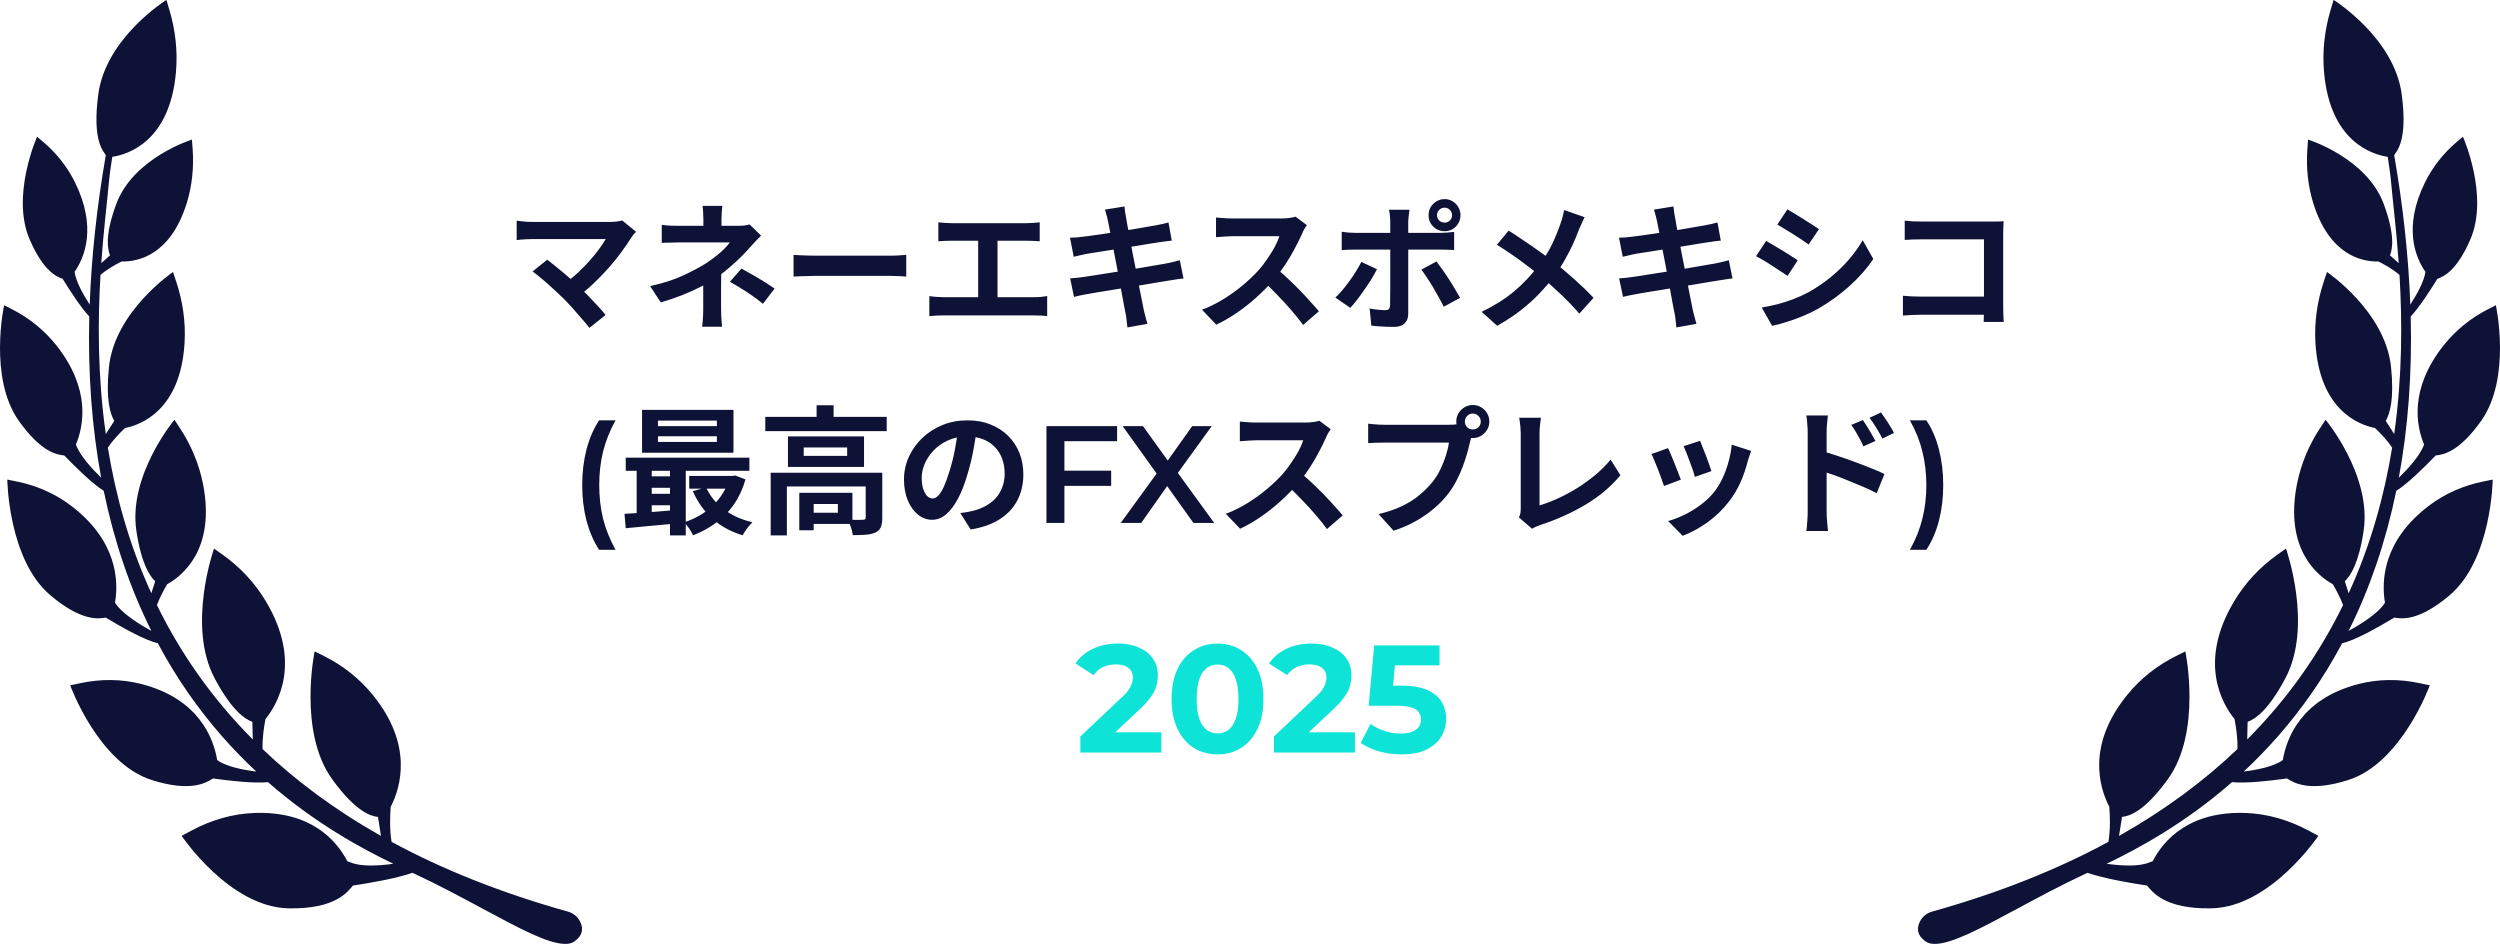
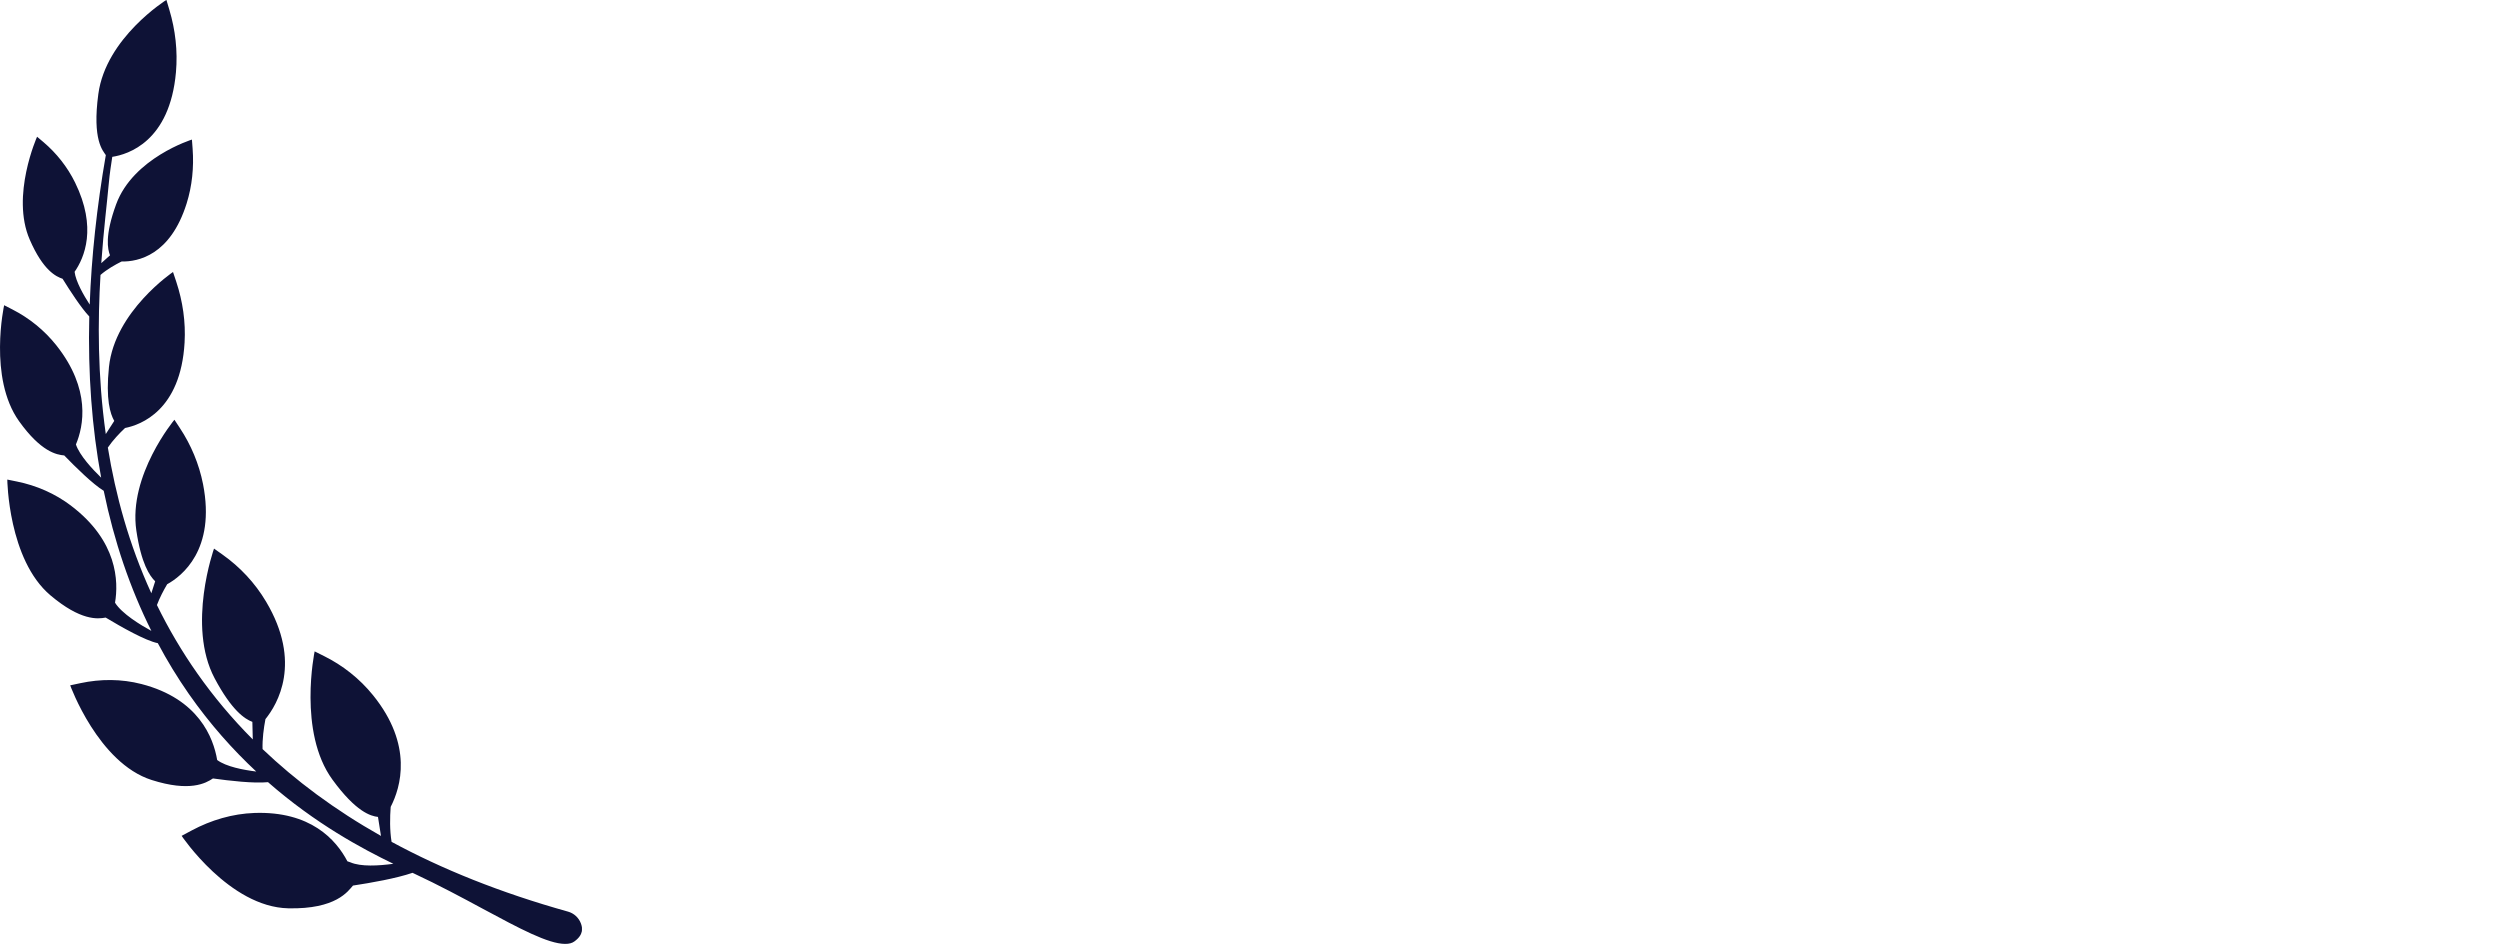
<svg xmlns="http://www.w3.org/2000/svg" width="196" height="74" viewBox="0 0 196 74" fill="none">
-   <path d="M49.864 18.169C49.784 18.256 49.712 18.335 49.647 18.408C49.589 18.48 49.539 18.552 49.495 18.625C49.279 18.971 49.022 19.347 48.725 19.752C48.429 20.157 48.1 20.565 47.739 20.977C47.377 21.389 46.994 21.787 46.59 22.17C46.192 22.553 45.78 22.9 45.353 23.211L44.28 22.203C44.642 21.957 44.981 21.686 45.299 21.389C45.624 21.086 45.925 20.779 46.199 20.468C46.481 20.157 46.73 19.853 46.947 19.557C47.164 19.261 47.345 18.99 47.489 18.744C47.345 18.744 47.153 18.744 46.915 18.744C46.676 18.744 46.398 18.744 46.08 18.744C45.769 18.744 45.44 18.744 45.093 18.744C44.746 18.744 44.399 18.744 44.052 18.744C43.713 18.744 43.387 18.744 43.077 18.744C42.773 18.744 42.505 18.744 42.274 18.744C42.05 18.744 41.877 18.744 41.754 18.744C41.609 18.744 41.454 18.747 41.288 18.755C41.129 18.762 40.977 18.773 40.832 18.787C40.688 18.802 40.579 18.812 40.507 18.82V17.302C40.601 17.309 40.72 17.323 40.865 17.345C41.016 17.367 41.172 17.381 41.331 17.389C41.49 17.396 41.631 17.399 41.754 17.399C41.848 17.399 42.007 17.399 42.231 17.399C42.462 17.399 42.733 17.399 43.044 17.399C43.355 17.399 43.687 17.399 44.041 17.399C44.403 17.399 44.764 17.399 45.126 17.399C45.494 17.399 45.849 17.399 46.188 17.399C46.528 17.399 46.832 17.399 47.099 17.399C47.374 17.399 47.598 17.399 47.771 17.399C48.198 17.399 48.534 17.36 48.78 17.28L49.864 18.169ZM44.139 23.363C43.98 23.204 43.796 23.03 43.586 22.842C43.384 22.647 43.17 22.452 42.946 22.257C42.73 22.062 42.516 21.881 42.307 21.715C42.104 21.541 41.92 21.397 41.754 21.281L42.903 20.359C43.048 20.468 43.218 20.602 43.413 20.761C43.615 20.92 43.828 21.093 44.052 21.281C44.276 21.469 44.504 21.664 44.735 21.866C44.967 22.069 45.187 22.268 45.397 22.463C45.635 22.694 45.881 22.944 46.134 23.211C46.394 23.478 46.64 23.739 46.871 23.992C47.11 24.245 47.312 24.48 47.479 24.696L46.21 25.705C46.058 25.502 45.863 25.267 45.624 25C45.393 24.725 45.147 24.443 44.887 24.154C44.627 23.865 44.378 23.601 44.139 23.363ZM56.63 16.142C56.615 16.272 56.601 16.431 56.586 16.619C56.572 16.799 56.565 16.973 56.565 17.139C56.565 17.248 56.565 17.378 56.565 17.529C56.565 17.674 56.565 17.819 56.565 17.963C56.565 18.108 56.565 18.238 56.565 18.354H55.144C55.144 18.238 55.144 18.111 55.144 17.974C55.144 17.837 55.144 17.696 55.144 17.551C55.144 17.407 55.144 17.269 55.144 17.139C55.144 16.966 55.137 16.789 55.123 16.608C55.115 16.427 55.101 16.272 55.079 16.142H56.63ZM59.666 18.473C59.528 18.61 59.38 18.762 59.221 18.928C59.069 19.094 58.935 19.243 58.82 19.373C58.625 19.597 58.393 19.843 58.126 20.11C57.866 20.37 57.58 20.634 57.269 20.901C56.966 21.169 56.648 21.422 56.315 21.66C55.925 21.935 55.488 22.199 55.003 22.452C54.519 22.698 54.006 22.929 53.464 23.146C52.922 23.355 52.369 23.544 51.805 23.71L50.97 22.43C52.018 22.199 52.9 21.913 53.615 21.574C54.331 21.234 54.924 20.916 55.394 20.62C55.668 20.432 55.925 20.244 56.163 20.056C56.402 19.868 56.612 19.683 56.792 19.503C56.973 19.315 57.114 19.149 57.215 19.004C57.121 19.004 56.969 19.004 56.76 19.004C56.55 19.004 56.312 19.004 56.044 19.004C55.777 19.004 55.498 19.004 55.209 19.004C54.92 19.004 54.645 19.004 54.385 19.004C54.125 19.004 53.897 19.004 53.702 19.004C53.507 19.004 53.37 19.004 53.29 19.004C53.167 19.004 53.016 19.008 52.835 19.015C52.654 19.015 52.477 19.018 52.303 19.026C52.137 19.026 51.996 19.033 51.881 19.047V17.627C52.09 17.656 52.325 17.678 52.585 17.692C52.853 17.699 53.081 17.703 53.269 17.703C53.348 17.703 53.5 17.703 53.724 17.703C53.955 17.703 54.223 17.703 54.526 17.703C54.837 17.703 55.162 17.703 55.502 17.703C55.842 17.703 56.171 17.703 56.489 17.703C56.814 17.703 57.096 17.703 57.334 17.703C57.58 17.703 57.757 17.703 57.866 17.703C58.032 17.703 58.191 17.696 58.343 17.681C58.502 17.66 58.643 17.631 58.766 17.595L59.666 18.473ZM56.543 20.837C56.543 21.032 56.543 21.277 56.543 21.574C56.543 21.863 56.539 22.17 56.532 22.495C56.532 22.821 56.532 23.139 56.532 23.45C56.532 23.753 56.532 24.013 56.532 24.23C56.532 24.375 56.536 24.534 56.543 24.707C56.55 24.881 56.561 25.047 56.575 25.206C56.59 25.365 56.601 25.502 56.608 25.618H55.047C55.061 25.517 55.076 25.383 55.09 25.217C55.105 25.058 55.115 24.892 55.123 24.718C55.13 24.537 55.133 24.375 55.133 24.23C55.133 24.028 55.133 23.797 55.133 23.536C55.133 23.276 55.133 23.016 55.133 22.756C55.133 22.488 55.133 22.239 55.133 22.008C55.133 21.776 55.133 21.577 55.133 21.411L56.543 20.837ZM59.817 23.818C59.507 23.565 59.214 23.345 58.939 23.157C58.664 22.962 58.39 22.781 58.115 22.615C57.84 22.441 57.544 22.268 57.226 22.094L58.126 21.053C58.459 21.234 58.755 21.4 59.015 21.552C59.275 21.697 59.539 21.852 59.807 22.018C60.074 22.185 60.381 22.387 60.728 22.625L59.817 23.818ZM62.214 19.98C62.344 19.987 62.51 19.998 62.712 20.012C62.915 20.02 63.124 20.027 63.341 20.034C63.565 20.041 63.771 20.045 63.959 20.045C64.14 20.045 64.364 20.045 64.632 20.045C64.899 20.045 65.188 20.045 65.499 20.045C65.817 20.045 66.142 20.045 66.475 20.045C66.814 20.045 67.151 20.045 67.483 20.045C67.816 20.045 68.13 20.045 68.426 20.045C68.723 20.045 68.987 20.045 69.218 20.045C69.456 20.045 69.644 20.045 69.782 20.045C70.035 20.045 70.273 20.038 70.497 20.023C70.721 20.002 70.906 19.987 71.05 19.98V21.682C70.927 21.675 70.743 21.664 70.497 21.65C70.251 21.635 70.013 21.628 69.782 21.628C69.644 21.628 69.456 21.628 69.218 21.628C68.979 21.628 68.712 21.628 68.415 21.628C68.119 21.628 67.805 21.628 67.472 21.628C67.147 21.628 66.814 21.628 66.475 21.628C66.135 21.628 65.806 21.628 65.488 21.628C65.177 21.628 64.888 21.628 64.621 21.628C64.36 21.628 64.14 21.628 63.959 21.628C63.648 21.628 63.33 21.635 63.005 21.65C62.68 21.657 62.416 21.668 62.214 21.682V19.98ZM73.566 17.432C73.71 17.446 73.88 17.461 74.075 17.475C74.27 17.49 74.444 17.497 74.596 17.497H80.494C80.66 17.497 80.834 17.49 81.015 17.475C81.195 17.461 81.362 17.446 81.513 17.432V18.917C81.354 18.903 81.184 18.892 81.004 18.885C80.823 18.878 80.653 18.874 80.494 18.874H74.596C74.451 18.874 74.278 18.878 74.075 18.885C73.873 18.892 73.703 18.903 73.566 18.917V17.432ZM76.688 24.1V18.267H78.206V24.1H76.688ZM72.861 23.211C73.034 23.24 73.215 23.262 73.403 23.276C73.591 23.291 73.768 23.298 73.934 23.298H81.08C81.275 23.298 81.459 23.291 81.633 23.276C81.806 23.254 81.962 23.233 82.099 23.211V24.783C81.94 24.762 81.763 24.747 81.567 24.74C81.372 24.733 81.21 24.729 81.08 24.729H73.934C73.775 24.729 73.602 24.733 73.414 24.74C73.226 24.747 73.042 24.762 72.861 24.783V23.211ZM86.848 17.258C86.819 17.099 86.783 16.955 86.739 16.825C86.703 16.695 86.667 16.564 86.631 16.434L88.16 16.185C88.174 16.293 88.189 16.431 88.203 16.597C88.225 16.756 88.25 16.901 88.279 17.031C88.293 17.132 88.326 17.32 88.377 17.595C88.427 17.869 88.489 18.202 88.561 18.592C88.633 18.982 88.713 19.405 88.799 19.861C88.894 20.309 88.984 20.764 89.071 21.227C89.157 21.682 89.24 22.116 89.32 22.528C89.407 22.94 89.479 23.305 89.537 23.623C89.602 23.941 89.649 24.176 89.678 24.328C89.714 24.487 89.757 24.66 89.808 24.848C89.858 25.036 89.909 25.217 89.96 25.39L88.388 25.672C88.359 25.47 88.337 25.275 88.322 25.087C88.308 24.906 88.283 24.736 88.246 24.577C88.218 24.433 88.174 24.212 88.116 23.916C88.066 23.612 88.001 23.258 87.921 22.853C87.849 22.448 87.769 22.018 87.683 21.563C87.596 21.108 87.509 20.652 87.422 20.197C87.336 19.741 87.253 19.315 87.173 18.917C87.101 18.52 87.036 18.176 86.978 17.887C86.92 17.591 86.877 17.381 86.848 17.258ZM83.888 18.635C84.061 18.628 84.231 18.621 84.397 18.614C84.564 18.599 84.73 18.581 84.896 18.559C85.055 18.538 85.279 18.509 85.568 18.473C85.858 18.429 86.19 18.382 86.566 18.332C86.942 18.274 87.329 18.213 87.726 18.148C88.131 18.082 88.521 18.021 88.897 17.963C89.273 17.898 89.606 17.84 89.895 17.79C90.191 17.739 90.422 17.699 90.588 17.67C90.762 17.634 90.943 17.598 91.131 17.562C91.319 17.519 91.478 17.479 91.608 17.443L91.868 18.863C91.752 18.87 91.597 18.888 91.402 18.917C91.207 18.946 91.029 18.971 90.87 18.993C90.675 19.022 90.419 19.062 90.101 19.113C89.79 19.163 89.443 19.221 89.06 19.286C88.677 19.344 88.286 19.405 87.889 19.47C87.491 19.528 87.112 19.59 86.75 19.655C86.389 19.712 86.071 19.763 85.796 19.806C85.521 19.85 85.315 19.882 85.178 19.904C85.005 19.94 84.842 19.976 84.69 20.012C84.538 20.041 84.368 20.081 84.181 20.132L83.888 18.635ZM83.899 21.823C84.043 21.816 84.224 21.802 84.441 21.78C84.665 21.751 84.86 21.726 85.026 21.704C85.222 21.675 85.482 21.635 85.807 21.585C86.132 21.534 86.497 21.476 86.902 21.411C87.314 21.346 87.737 21.281 88.171 21.216C88.604 21.144 89.027 21.071 89.439 20.999C89.851 20.927 90.227 20.862 90.567 20.804C90.907 20.746 91.181 20.699 91.391 20.663C91.6 20.62 91.799 20.576 91.987 20.533C92.182 20.489 92.352 20.446 92.497 20.403L92.79 21.834C92.645 21.841 92.468 21.863 92.258 21.899C92.056 21.928 91.85 21.96 91.64 21.997C91.409 22.033 91.12 22.08 90.773 22.138C90.426 22.195 90.043 22.261 89.624 22.333C89.212 22.398 88.789 22.466 88.355 22.539C87.921 22.604 87.506 22.672 87.108 22.745C86.71 22.81 86.353 22.868 86.035 22.918C85.717 22.969 85.467 23.012 85.287 23.048C85.055 23.092 84.846 23.131 84.658 23.168C84.477 23.204 84.325 23.24 84.202 23.276L83.899 21.823ZM102.458 17.649C102.415 17.714 102.35 17.815 102.263 17.952C102.183 18.09 102.122 18.216 102.079 18.332C101.927 18.672 101.739 19.051 101.515 19.47C101.298 19.89 101.049 20.312 100.767 20.739C100.492 21.158 100.199 21.552 99.888 21.921C99.484 22.376 99.035 22.828 98.544 23.276C98.06 23.717 97.546 24.125 97.004 24.501C96.469 24.87 95.92 25.188 95.356 25.455L94.24 24.284C94.825 24.06 95.392 23.778 95.942 23.439C96.491 23.099 97.001 22.73 97.471 22.333C97.94 21.935 98.345 21.549 98.685 21.173C98.924 20.898 99.147 20.605 99.357 20.294C99.574 19.983 99.766 19.676 99.932 19.373C100.098 19.062 100.221 18.776 100.3 18.516C100.228 18.516 100.098 18.516 99.91 18.516C99.722 18.516 99.502 18.516 99.249 18.516C99.003 18.516 98.743 18.516 98.468 18.516C98.193 18.516 97.93 18.516 97.677 18.516C97.431 18.516 97.214 18.516 97.026 18.516C96.838 18.516 96.704 18.516 96.625 18.516C96.473 18.516 96.314 18.523 96.148 18.538C95.981 18.545 95.823 18.556 95.671 18.57C95.526 18.578 95.414 18.585 95.335 18.592V17.052C95.443 17.06 95.577 17.07 95.736 17.085C95.895 17.099 96.054 17.11 96.213 17.117C96.379 17.125 96.516 17.128 96.625 17.128C96.719 17.128 96.867 17.128 97.069 17.128C97.272 17.128 97.503 17.128 97.763 17.128C98.023 17.128 98.291 17.128 98.566 17.128C98.848 17.128 99.115 17.128 99.368 17.128C99.628 17.128 99.852 17.128 100.04 17.128C100.228 17.128 100.366 17.128 100.452 17.128C100.691 17.128 100.908 17.114 101.103 17.085C101.305 17.056 101.461 17.023 101.569 16.987L102.458 17.649ZM100.029 21.021C100.311 21.245 100.611 21.505 100.929 21.802C101.247 22.098 101.562 22.405 101.873 22.723C102.183 23.041 102.469 23.348 102.729 23.645C102.997 23.934 103.221 24.187 103.401 24.404L102.165 25.477C101.898 25.108 101.591 24.725 101.244 24.328C100.904 23.93 100.543 23.536 100.16 23.146C99.784 22.748 99.4 22.372 99.01 22.018L100.029 21.021ZM112.661 16.868C112.661 17.034 112.719 17.175 112.834 17.291C112.95 17.399 113.091 17.454 113.257 17.454C113.416 17.454 113.554 17.399 113.669 17.291C113.785 17.175 113.843 17.034 113.843 16.868C113.843 16.709 113.785 16.572 113.669 16.456C113.554 16.34 113.416 16.283 113.257 16.283C113.091 16.283 112.95 16.34 112.834 16.456C112.719 16.572 112.661 16.709 112.661 16.868ZM112 16.868C112 16.637 112.054 16.427 112.162 16.239C112.278 16.051 112.43 15.899 112.618 15.784C112.813 15.668 113.026 15.61 113.257 15.61C113.489 15.61 113.698 15.668 113.886 15.784C114.074 15.899 114.222 16.051 114.331 16.239C114.446 16.427 114.504 16.637 114.504 16.868C114.504 17.099 114.446 17.313 114.331 17.508C114.222 17.696 114.074 17.848 113.886 17.963C113.698 18.072 113.489 18.126 113.257 18.126C113.026 18.126 112.813 18.072 112.618 17.963C112.43 17.848 112.278 17.696 112.162 17.508C112.054 17.313 112 17.099 112 16.868ZM110.503 16.445C110.496 16.496 110.485 16.579 110.471 16.695C110.456 16.81 110.442 16.933 110.427 17.063C110.413 17.186 110.406 17.295 110.406 17.389C110.406 17.605 110.406 17.844 110.406 18.104C110.406 18.364 110.406 18.625 110.406 18.885C110.406 19.138 110.406 19.369 110.406 19.579C110.406 19.723 110.406 19.926 110.406 20.186C110.406 20.446 110.406 20.739 110.406 21.064C110.406 21.389 110.406 21.729 110.406 22.083C110.406 22.43 110.406 22.77 110.406 23.103C110.406 23.428 110.406 23.724 110.406 23.992C110.406 24.252 110.406 24.458 110.406 24.61C110.406 24.921 110.312 25.166 110.124 25.347C109.943 25.535 109.661 25.629 109.278 25.629C109.083 25.629 108.884 25.625 108.682 25.618C108.479 25.611 108.281 25.6 108.085 25.585C107.89 25.571 107.699 25.553 107.511 25.531L107.381 24.187C107.612 24.23 107.836 24.263 108.053 24.284C108.277 24.306 108.454 24.317 108.584 24.317C108.729 24.317 108.83 24.288 108.888 24.23C108.946 24.165 108.978 24.064 108.985 23.927C108.985 23.861 108.985 23.721 108.985 23.504C108.993 23.287 108.996 23.03 108.996 22.734C108.996 22.438 108.996 22.123 108.996 21.791C108.996 21.458 108.996 21.14 108.996 20.837C108.996 20.533 108.996 20.269 108.996 20.045C108.996 19.821 108.996 19.666 108.996 19.579C108.996 19.449 108.996 19.253 108.996 18.993C108.996 18.726 108.996 18.444 108.996 18.148C108.996 17.851 108.996 17.598 108.996 17.389C108.996 17.244 108.985 17.074 108.964 16.879C108.942 16.677 108.92 16.532 108.899 16.445H110.503ZM105.19 18.169C105.357 18.191 105.53 18.213 105.711 18.234C105.892 18.249 106.069 18.256 106.242 18.256C106.329 18.256 106.502 18.256 106.763 18.256C107.03 18.256 107.348 18.256 107.717 18.256C108.085 18.256 108.479 18.256 108.899 18.256C109.325 18.256 109.752 18.256 110.178 18.256C110.612 18.256 111.013 18.256 111.382 18.256C111.757 18.256 112.083 18.256 112.357 18.256C112.632 18.256 112.824 18.256 112.932 18.256C113.084 18.256 113.261 18.249 113.463 18.234C113.673 18.22 113.854 18.202 114.005 18.18V19.6C113.839 19.586 113.658 19.579 113.463 19.579C113.268 19.572 113.095 19.568 112.943 19.568C112.834 19.568 112.643 19.568 112.368 19.568C112.101 19.568 111.779 19.568 111.403 19.568C111.035 19.568 110.637 19.568 110.211 19.568C109.784 19.568 109.358 19.568 108.931 19.568C108.505 19.568 108.107 19.568 107.738 19.568C107.37 19.568 107.052 19.568 106.784 19.568C106.524 19.568 106.343 19.568 106.242 19.568C106.083 19.568 105.906 19.572 105.711 19.579C105.523 19.586 105.349 19.597 105.19 19.611V18.169ZM107.955 21.108C107.832 21.353 107.684 21.617 107.511 21.899C107.337 22.181 107.149 22.463 106.947 22.745C106.752 23.027 106.56 23.291 106.372 23.536C106.184 23.775 106.014 23.974 105.863 24.133L104.692 23.33C104.872 23.164 105.057 22.969 105.245 22.745C105.44 22.513 105.628 22.271 105.808 22.018C105.996 21.765 106.166 21.512 106.318 21.259C106.477 21.006 106.614 20.764 106.73 20.533L107.955 21.108ZM112.618 20.5C112.755 20.674 112.907 20.88 113.073 21.118C113.246 21.357 113.42 21.613 113.593 21.888C113.767 22.156 113.93 22.419 114.081 22.68C114.233 22.933 114.363 23.157 114.472 23.352L113.192 24.046C113.077 23.814 112.943 23.565 112.791 23.298C112.646 23.03 112.495 22.763 112.336 22.495C112.177 22.228 112.018 21.979 111.859 21.747C111.707 21.509 111.566 21.306 111.436 21.14L112.618 20.5ZM124.241 17.031C124.168 17.154 124.089 17.316 124.002 17.519C123.916 17.714 123.843 17.877 123.785 18.007C123.655 18.368 123.493 18.762 123.297 19.188C123.102 19.608 122.882 20.03 122.636 20.457C122.39 20.884 122.119 21.292 121.823 21.682C121.49 22.123 121.111 22.568 120.684 23.016C120.265 23.457 119.785 23.89 119.242 24.317C118.7 24.743 118.079 25.152 117.377 25.542L116.163 24.447C117.153 23.97 118.006 23.431 118.722 22.831C119.438 22.224 120.077 21.545 120.641 20.793C121.082 20.236 121.433 19.68 121.693 19.123C121.96 18.559 122.184 18.007 122.365 17.464C122.423 17.32 122.473 17.154 122.517 16.966C122.567 16.77 122.604 16.604 122.625 16.467L124.241 17.031ZM118.277 18.082C118.552 18.249 118.841 18.437 119.145 18.646C119.456 18.849 119.766 19.058 120.077 19.275C120.395 19.492 120.695 19.705 120.977 19.915C121.266 20.125 121.527 20.316 121.758 20.489C122.336 20.945 122.9 21.418 123.449 21.91C123.999 22.401 124.494 22.882 124.935 23.352L123.818 24.588C123.341 24.039 122.857 23.533 122.365 23.07C121.873 22.6 121.342 22.127 120.771 21.65C120.576 21.483 120.352 21.303 120.099 21.108C119.846 20.912 119.571 20.706 119.275 20.489C118.986 20.273 118.679 20.056 118.353 19.839C118.028 19.615 117.696 19.398 117.356 19.188L118.277 18.082ZM129.89 17.258C129.861 17.099 129.825 16.955 129.781 16.825C129.745 16.695 129.709 16.564 129.673 16.434L131.202 16.185C131.216 16.293 131.231 16.431 131.245 16.597C131.267 16.756 131.292 16.901 131.321 17.031C131.335 17.132 131.368 17.32 131.419 17.595C131.469 17.869 131.531 18.202 131.603 18.592C131.675 18.982 131.755 19.405 131.841 19.861C131.935 20.309 132.026 20.764 132.112 21.227C132.199 21.682 132.282 22.116 132.362 22.528C132.449 22.94 132.521 23.305 132.579 23.623C132.644 23.941 132.691 24.176 132.72 24.328C132.756 24.487 132.799 24.66 132.85 24.848C132.9 25.036 132.951 25.217 133.002 25.39L131.429 25.672C131.4 25.47 131.379 25.275 131.364 25.087C131.35 24.906 131.325 24.736 131.288 24.577C131.26 24.433 131.216 24.212 131.158 23.916C131.108 23.612 131.043 23.258 130.963 22.853C130.891 22.448 130.811 22.018 130.725 21.563C130.638 21.108 130.551 20.652 130.464 20.197C130.378 19.741 130.295 19.315 130.215 18.917C130.143 18.52 130.078 18.176 130.02 17.887C129.962 17.591 129.919 17.381 129.89 17.258ZM126.93 18.635C127.103 18.628 127.273 18.621 127.439 18.614C127.606 18.599 127.772 18.581 127.938 18.559C128.097 18.538 128.321 18.509 128.61 18.473C128.899 18.429 129.232 18.382 129.608 18.332C129.984 18.274 130.37 18.213 130.768 18.148C131.173 18.082 131.563 18.021 131.939 17.963C132.315 17.898 132.647 17.84 132.936 17.79C133.233 17.739 133.464 17.699 133.63 17.67C133.804 17.634 133.985 17.598 134.173 17.562C134.36 17.519 134.52 17.479 134.65 17.443L134.91 18.863C134.794 18.87 134.639 18.888 134.444 18.917C134.248 18.946 134.071 18.971 133.912 18.993C133.717 19.022 133.461 19.062 133.142 19.113C132.832 19.163 132.485 19.221 132.102 19.286C131.719 19.344 131.328 19.405 130.931 19.47C130.533 19.528 130.154 19.59 129.792 19.655C129.431 19.712 129.113 19.763 128.838 19.806C128.563 19.85 128.357 19.882 128.22 19.904C128.047 19.94 127.884 19.976 127.732 20.012C127.58 20.041 127.41 20.081 127.222 20.132L126.93 18.635ZM126.941 21.823C127.085 21.816 127.266 21.802 127.483 21.78C127.707 21.751 127.902 21.726 128.068 21.704C128.263 21.675 128.524 21.635 128.849 21.585C129.174 21.534 129.539 21.476 129.944 21.411C130.356 21.346 130.779 21.281 131.213 21.216C131.646 21.144 132.069 21.071 132.481 20.999C132.893 20.927 133.269 20.862 133.609 20.804C133.948 20.746 134.223 20.699 134.433 20.663C134.642 20.62 134.841 20.576 135.029 20.533C135.224 20.489 135.394 20.446 135.539 20.403L135.831 21.834C135.687 21.841 135.51 21.863 135.3 21.899C135.098 21.928 134.892 21.96 134.682 21.997C134.451 22.033 134.162 22.08 133.815 22.138C133.468 22.195 133.085 22.261 132.665 22.333C132.253 22.398 131.831 22.466 131.397 22.539C130.963 22.604 130.548 22.672 130.15 22.745C129.752 22.81 129.395 22.868 129.077 22.918C128.758 22.969 128.509 23.012 128.328 23.048C128.097 23.092 127.887 23.131 127.7 23.168C127.519 23.204 127.367 23.24 127.244 23.276L126.941 21.823ZM140.136 16.413C140.309 16.514 140.508 16.633 140.732 16.77C140.956 16.908 141.184 17.049 141.415 17.193C141.654 17.338 141.874 17.479 142.077 17.616C142.286 17.746 142.463 17.862 142.608 17.963L141.795 19.167C141.65 19.058 141.473 18.935 141.264 18.798C141.054 18.661 140.837 18.52 140.613 18.375C140.389 18.231 140.165 18.093 139.941 17.963C139.724 17.826 139.525 17.707 139.344 17.605L140.136 16.413ZM138.119 24.111C138.531 24.039 138.943 23.952 139.355 23.851C139.775 23.742 140.19 23.608 140.602 23.45C141.021 23.291 141.426 23.106 141.817 22.896C142.431 22.55 143.002 22.159 143.53 21.726C144.065 21.292 144.542 20.829 144.961 20.338C145.387 19.846 145.745 19.344 146.034 18.831L146.869 20.305C146.363 21.057 145.738 21.765 144.993 22.43C144.256 23.095 143.443 23.684 142.554 24.198C142.185 24.407 141.78 24.602 141.339 24.783C140.906 24.964 140.476 25.119 140.049 25.249C139.63 25.387 139.258 25.484 138.932 25.542L138.119 24.111ZM138.466 18.885C138.647 18.986 138.849 19.105 139.073 19.243C139.305 19.373 139.536 19.51 139.767 19.655C139.999 19.799 140.215 19.936 140.418 20.067C140.627 20.197 140.801 20.312 140.938 20.414L140.147 21.628C139.988 21.52 139.807 21.4 139.605 21.27C139.402 21.133 139.185 20.992 138.954 20.847C138.73 20.695 138.506 20.555 138.282 20.424C138.065 20.294 137.863 20.182 137.675 20.088L138.466 18.885ZM149.33 17.302C149.533 17.323 149.76 17.342 150.013 17.356C150.266 17.363 150.483 17.367 150.664 17.367H156.129C156.288 17.367 156.461 17.367 156.649 17.367C156.844 17.36 156.989 17.352 157.083 17.345C157.076 17.468 157.068 17.627 157.061 17.822C157.054 18.01 157.05 18.184 157.05 18.343V23.959C157.05 24.147 157.054 24.367 157.061 24.62C157.076 24.873 157.086 25.079 157.094 25.238H155.521C155.529 25.079 155.532 24.906 155.532 24.718C155.54 24.523 155.543 24.328 155.543 24.133V18.765H150.675C150.444 18.765 150.198 18.769 149.938 18.776C149.685 18.784 149.482 18.794 149.33 18.809V17.302ZM149.189 23.189C149.377 23.204 149.587 23.218 149.818 23.233C150.057 23.247 150.299 23.254 150.545 23.254H156.4V24.675H150.588C150.379 24.675 150.136 24.682 149.862 24.696C149.594 24.711 149.37 24.725 149.189 24.74V23.189ZM46.969 43.103C46.542 42.446 46.213 41.687 45.982 40.827C45.758 39.959 45.646 39.027 45.646 38.029C45.646 37.032 45.758 36.099 45.982 35.232C46.213 34.357 46.542 33.598 46.969 32.955H48.259C47.818 33.75 47.493 34.563 47.283 35.394C47.081 36.218 46.98 37.097 46.98 38.029C46.98 38.962 47.081 39.843 47.283 40.675C47.493 41.499 47.818 42.308 48.259 43.103H46.969ZM51.584 34.202V34.646H56.203V34.202H51.584ZM51.584 32.977V33.41H56.203V32.977H51.584ZM50.337 32.131H57.504V35.492H50.337V32.131ZM49.058 35.882H58.751V36.912H49.058V35.882ZM54.035 37.313H57.58V38.311H54.035V37.313ZM50.728 37.346H53.189V38.246H50.728V37.346ZM50.728 38.712H53.189V39.612H50.728V38.712ZM55.357 38.214C55.661 38.879 56.124 39.45 56.745 39.927C57.374 40.404 58.122 40.743 58.99 40.946C58.91 41.025 58.82 41.123 58.719 41.239C58.617 41.361 58.523 41.488 58.437 41.618C58.35 41.748 58.278 41.864 58.22 41.965C57.287 41.683 56.496 41.249 55.845 40.664C55.202 40.078 54.692 39.359 54.316 38.506L55.357 38.214ZM57.19 37.313H57.428L57.645 37.281L58.448 37.585C58.231 38.336 57.923 38.998 57.526 39.569C57.128 40.133 56.658 40.61 56.116 41C55.581 41.398 54.989 41.719 54.338 41.965C54.266 41.806 54.161 41.625 54.024 41.423C53.886 41.228 53.756 41.069 53.633 40.946C54.053 40.816 54.45 40.642 54.826 40.425C55.209 40.209 55.556 39.952 55.867 39.656C56.178 39.359 56.445 39.03 56.669 38.669C56.901 38.307 57.074 37.921 57.19 37.509V37.313ZM48.96 40.284C49.329 40.263 49.741 40.237 50.196 40.209C50.652 40.172 51.133 40.136 51.638 40.1C52.144 40.057 52.654 40.013 53.167 39.97V41.032C52.437 41.098 51.711 41.163 50.988 41.228C50.272 41.3 49.629 41.361 49.058 41.412L48.96 40.284ZM52.528 36.218H53.764V41.976H52.528V36.218ZM49.914 36.24H51.096V40.675H49.914V36.24ZM59.998 32.684H69.518V33.801H59.998V32.684ZM64.021 31.773H65.354V33.237H64.021V31.773ZM60.421 37.064H68.358V38.138H61.69V41.976H60.421V37.064ZM67.87 37.064H69.171V40.599C69.171 40.895 69.135 41.134 69.062 41.314C68.99 41.502 68.849 41.647 68.639 41.748C68.43 41.842 68.18 41.9 67.891 41.922C67.602 41.943 67.259 41.954 66.861 41.954C66.84 41.773 66.789 41.564 66.71 41.325C66.63 41.094 66.547 40.899 66.46 40.74C66.713 40.747 66.955 40.754 67.187 40.761C67.425 40.761 67.581 40.758 67.653 40.751C67.74 40.743 67.797 40.729 67.826 40.707C67.855 40.686 67.87 40.642 67.87 40.577V37.064ZM62.665 38.636H63.793V41.575H62.665V38.636ZM63.24 38.636H66.829V41.076H63.24V40.198H65.69V39.515H63.24V38.636ZM63.012 35.08V35.741H66.417V35.08H63.012ZM61.776 34.213H67.74V36.609H61.776V34.213ZM76.587 33.573C76.515 34.122 76.421 34.708 76.305 35.329C76.19 35.951 76.034 36.58 75.839 37.216C75.629 37.946 75.384 38.575 75.102 39.103C74.82 39.63 74.509 40.039 74.169 40.328C73.837 40.61 73.472 40.751 73.074 40.751C72.677 40.751 72.308 40.617 71.968 40.349C71.636 40.075 71.368 39.699 71.166 39.222C70.971 38.745 70.873 38.203 70.873 37.595C70.873 36.967 71 36.374 71.253 35.817C71.506 35.261 71.856 34.769 72.304 34.343C72.76 33.909 73.287 33.569 73.887 33.324C74.495 33.078 75.149 32.955 75.85 32.955C76.522 32.955 77.126 33.063 77.66 33.28C78.203 33.497 78.665 33.797 79.048 34.18C79.431 34.563 79.724 35.011 79.927 35.525C80.129 36.038 80.23 36.591 80.23 37.183C80.23 37.942 80.075 38.622 79.764 39.222C79.453 39.822 78.99 40.317 78.376 40.707C77.769 41.098 77.01 41.365 76.099 41.51L75.286 40.219C75.496 40.198 75.68 40.172 75.839 40.143C75.998 40.114 76.15 40.082 76.294 40.046C76.641 39.959 76.963 39.836 77.259 39.677C77.563 39.511 77.827 39.309 78.051 39.07C78.275 38.824 78.448 38.539 78.571 38.214C78.701 37.888 78.766 37.53 78.766 37.14C78.766 36.714 78.701 36.323 78.571 35.969C78.441 35.615 78.25 35.308 77.997 35.047C77.744 34.78 77.436 34.578 77.075 34.44C76.714 34.296 76.298 34.223 75.828 34.223C75.25 34.223 74.74 34.328 74.299 34.538C73.858 34.74 73.486 35.004 73.183 35.329C72.879 35.655 72.648 36.005 72.489 36.381C72.337 36.757 72.261 37.115 72.261 37.455C72.261 37.816 72.304 38.12 72.391 38.365C72.478 38.604 72.583 38.785 72.706 38.907C72.836 39.023 72.973 39.081 73.118 39.081C73.269 39.081 73.418 39.005 73.562 38.853C73.714 38.694 73.862 38.456 74.007 38.138C74.151 37.819 74.296 37.418 74.44 36.934C74.606 36.414 74.748 35.857 74.863 35.264C74.979 34.672 75.062 34.093 75.112 33.529L76.587 33.573ZM83.331 36.901H87.115V38.094H83.331V36.901ZM83.45 41H82.041V33.41H87.581V34.592H83.45V41ZM87.864 41L91.063 36.598V37.66L88.016 33.41H89.61L91.876 36.555L91.225 36.565L93.47 33.41H94.999L91.973 37.585V36.565L95.194 41H93.567L91.182 37.66H91.822L89.469 41H87.864ZM104.327 33.649C104.284 33.714 104.219 33.815 104.132 33.952C104.052 34.09 103.991 34.216 103.947 34.332C103.796 34.672 103.608 35.051 103.384 35.47C103.167 35.89 102.917 36.312 102.636 36.739C102.361 37.158 102.068 37.552 101.757 37.921C101.353 38.376 100.904 38.828 100.413 39.276C99.928 39.717 99.415 40.125 98.873 40.501C98.338 40.87 97.789 41.188 97.225 41.455L96.108 40.284C96.694 40.06 97.261 39.778 97.811 39.439C98.36 39.099 98.87 38.73 99.339 38.333C99.809 37.935 100.214 37.548 100.554 37.173C100.792 36.898 101.016 36.605 101.226 36.294C101.443 35.983 101.634 35.676 101.801 35.373C101.967 35.062 102.09 34.776 102.169 34.516C102.097 34.516 101.967 34.516 101.779 34.516C101.591 34.516 101.371 34.516 101.118 34.516C100.872 34.516 100.612 34.516 100.337 34.516C100.062 34.516 99.798 34.516 99.545 34.516C99.3 34.516 99.083 34.516 98.895 34.516C98.707 34.516 98.573 34.516 98.494 34.516C98.342 34.516 98.183 34.523 98.017 34.538C97.85 34.545 97.691 34.556 97.54 34.57C97.395 34.578 97.283 34.585 97.203 34.592V33.052C97.312 33.06 97.446 33.071 97.605 33.085C97.764 33.099 97.923 33.11 98.082 33.117C98.248 33.125 98.385 33.128 98.494 33.128C98.588 33.128 98.736 33.128 98.938 33.128C99.141 33.128 99.372 33.128 99.632 33.128C99.892 33.128 100.16 33.128 100.435 33.128C100.716 33.128 100.984 33.128 101.237 33.128C101.497 33.128 101.721 33.128 101.909 33.128C102.097 33.128 102.234 33.128 102.321 33.128C102.56 33.128 102.776 33.114 102.972 33.085C103.174 33.056 103.329 33.023 103.438 32.987L104.327 33.649ZM101.898 37.021C102.18 37.245 102.48 37.505 102.798 37.801C103.116 38.098 103.431 38.405 103.741 38.723C104.052 39.041 104.338 39.348 104.598 39.645C104.865 39.934 105.09 40.187 105.27 40.404L104.034 41.477C103.767 41.108 103.46 40.725 103.113 40.328C102.773 39.93 102.411 39.536 102.028 39.146C101.652 38.748 101.269 38.373 100.879 38.018L101.898 37.021ZM114.844 33.052C114.844 33.226 114.906 33.374 115.029 33.497C115.151 33.613 115.296 33.67 115.462 33.67C115.636 33.67 115.784 33.613 115.907 33.497C116.03 33.374 116.091 33.226 116.091 33.052C116.091 32.879 116.03 32.731 115.907 32.608C115.784 32.485 115.636 32.424 115.462 32.424C115.296 32.424 115.151 32.485 115.029 32.608C114.906 32.731 114.844 32.879 114.844 33.052ZM114.172 33.052C114.172 32.814 114.23 32.597 114.345 32.402C114.468 32.2 114.627 32.041 114.823 31.925C115.018 31.809 115.231 31.751 115.462 31.751C115.701 31.751 115.918 31.809 116.113 31.925C116.315 32.041 116.474 32.2 116.59 32.402C116.706 32.597 116.763 32.814 116.763 33.052C116.763 33.284 116.706 33.497 116.59 33.692C116.474 33.887 116.315 34.046 116.113 34.169C115.918 34.285 115.701 34.343 115.462 34.343C115.231 34.343 115.018 34.285 114.823 34.169C114.627 34.046 114.468 33.887 114.345 33.692C114.23 33.497 114.172 33.284 114.172 33.052ZM115.484 33.909C115.433 34.01 115.39 34.133 115.354 34.278C115.318 34.415 115.282 34.541 115.245 34.657C115.188 34.925 115.112 35.224 115.018 35.557C114.924 35.882 114.812 36.222 114.682 36.576C114.551 36.93 114.396 37.281 114.215 37.628C114.042 37.975 113.843 38.3 113.619 38.604C113.294 39.038 112.914 39.442 112.481 39.818C112.047 40.194 111.563 40.534 111.028 40.837C110.493 41.141 109.904 41.398 109.26 41.607L108.078 40.306C108.801 40.133 109.423 39.919 109.943 39.666C110.464 39.413 110.916 39.124 111.299 38.799C111.689 38.474 112.032 38.127 112.329 37.758C112.567 37.455 112.77 37.126 112.936 36.771C113.109 36.417 113.25 36.063 113.359 35.709C113.474 35.347 113.554 35.011 113.597 34.7C113.489 34.7 113.308 34.7 113.055 34.7C112.809 34.7 112.517 34.7 112.177 34.7C111.844 34.7 111.494 34.7 111.125 34.7C110.764 34.7 110.413 34.7 110.074 34.7C109.734 34.7 109.427 34.7 109.152 34.7C108.884 34.7 108.686 34.7 108.556 34.7C108.303 34.7 108.057 34.704 107.818 34.711C107.587 34.719 107.403 34.729 107.265 34.744V33.215C107.374 33.23 107.504 33.244 107.656 33.258C107.815 33.273 107.974 33.284 108.133 33.291C108.299 33.298 108.44 33.302 108.556 33.302C108.671 33.302 108.834 33.302 109.043 33.302C109.26 33.302 109.51 33.302 109.792 33.302C110.074 33.302 110.366 33.302 110.67 33.302C110.981 33.302 111.288 33.302 111.591 33.302C111.902 33.302 112.191 33.302 112.459 33.302C112.726 33.302 112.958 33.302 113.153 33.302C113.348 33.302 113.489 33.302 113.576 33.302C113.684 33.302 113.814 33.298 113.966 33.291C114.125 33.284 114.277 33.258 114.421 33.215L115.484 33.909ZM119.084 40.566C119.149 40.429 119.188 40.31 119.203 40.209C119.217 40.107 119.225 39.992 119.225 39.861C119.225 39.724 119.225 39.515 119.225 39.233C119.225 38.951 119.225 38.626 119.225 38.257C119.225 37.881 119.225 37.487 119.225 37.075C119.225 36.663 119.225 36.258 119.225 35.861C119.225 35.463 119.225 35.102 119.225 34.776C119.225 34.451 119.225 34.187 119.225 33.985C119.225 33.847 119.217 33.703 119.203 33.551C119.196 33.399 119.181 33.255 119.16 33.117C119.145 32.973 119.127 32.85 119.105 32.749H120.808C120.779 32.959 120.753 33.164 120.732 33.367C120.71 33.569 120.699 33.775 120.699 33.985C120.699 34.158 120.699 34.375 120.699 34.635C120.699 34.888 120.699 35.17 120.699 35.481C120.699 35.792 120.699 36.114 120.699 36.446C120.699 36.779 120.699 37.108 120.699 37.433C120.699 37.758 120.699 38.065 120.699 38.354C120.699 38.644 120.699 38.897 120.699 39.113C120.699 39.33 120.699 39.5 120.699 39.623C121.14 39.493 121.61 39.316 122.109 39.092C122.615 38.86 123.121 38.589 123.627 38.279C124.14 37.961 124.621 37.614 125.069 37.238C125.524 36.862 125.925 36.461 126.272 36.034L127.042 37.259C126.305 38.148 125.39 38.918 124.299 39.569C123.215 40.212 122.033 40.743 120.753 41.163C120.681 41.192 120.587 41.228 120.472 41.271C120.356 41.314 120.237 41.376 120.114 41.455L119.084 40.566ZM133.287 34.559C133.338 34.675 133.403 34.841 133.483 35.058C133.569 35.268 133.66 35.496 133.754 35.741C133.848 35.98 133.931 36.208 134.003 36.424C134.075 36.641 134.133 36.811 134.176 36.934L132.875 37.389C132.846 37.252 132.796 37.079 132.724 36.869C132.651 36.659 132.572 36.439 132.485 36.208C132.398 35.969 132.312 35.741 132.225 35.525C132.138 35.308 132.062 35.127 131.997 34.982L133.287 34.559ZM137.288 35.351C137.23 35.525 137.18 35.673 137.136 35.796C137.1 35.919 137.064 36.034 137.028 36.142C136.891 36.692 136.703 37.241 136.464 37.791C136.226 38.333 135.922 38.842 135.553 39.319C135.047 39.97 134.473 40.523 133.83 40.978C133.193 41.426 132.557 41.77 131.921 42.008L130.783 40.848C131.18 40.74 131.6 40.581 132.041 40.371C132.481 40.154 132.908 39.894 133.32 39.59C133.732 39.287 134.086 38.951 134.382 38.582C134.628 38.271 134.845 37.917 135.033 37.52C135.228 37.115 135.387 36.685 135.51 36.229C135.64 35.767 135.727 35.311 135.77 34.863L137.288 35.351ZM130.772 35.134C130.844 35.272 130.924 35.449 131.01 35.666C131.104 35.882 131.198 36.11 131.292 36.349C131.386 36.587 131.477 36.818 131.563 37.042C131.657 37.267 131.73 37.455 131.78 37.606L130.457 38.105C130.414 37.961 130.349 37.773 130.262 37.541C130.183 37.31 130.092 37.068 129.991 36.815C129.89 36.555 129.792 36.316 129.699 36.099C129.612 35.882 129.536 35.716 129.471 35.6L130.772 35.134ZM146.049 32.933C146.15 33.078 146.262 33.248 146.385 33.443C146.508 33.638 146.624 33.833 146.732 34.028C146.848 34.223 146.949 34.404 147.036 34.57L146.092 34.993C145.991 34.762 145.89 34.556 145.789 34.375C145.695 34.194 145.597 34.021 145.496 33.855C145.395 33.681 145.276 33.501 145.138 33.313L146.049 32.933ZM147.469 32.337C147.578 32.481 147.694 32.648 147.816 32.836C147.947 33.023 148.069 33.215 148.185 33.41C148.308 33.598 148.409 33.775 148.489 33.941L147.578 34.386C147.462 34.155 147.35 33.952 147.242 33.779C147.141 33.598 147.036 33.428 146.927 33.269C146.826 33.103 146.707 32.933 146.57 32.76L147.469 32.337ZM141.723 40.122C141.723 39.977 141.723 39.749 141.723 39.439C141.723 39.121 141.723 38.756 141.723 38.344C141.723 37.924 141.723 37.491 141.723 37.042C141.723 36.587 141.723 36.15 141.723 35.73C141.723 35.304 141.723 34.928 141.723 34.603C141.723 34.278 141.723 34.039 141.723 33.887C141.723 33.692 141.712 33.472 141.69 33.226C141.676 32.98 141.651 32.763 141.614 32.575H143.306C143.284 32.763 143.263 32.973 143.241 33.204C143.219 33.435 143.208 33.663 143.208 33.887C143.208 34.083 143.208 34.353 143.208 34.7C143.208 35.047 143.208 35.434 143.208 35.861C143.208 36.28 143.208 36.71 143.208 37.151C143.208 37.592 143.208 38.015 143.208 38.419C143.208 38.817 143.208 39.168 143.208 39.471C143.208 39.768 143.208 39.984 143.208 40.122C143.208 40.216 143.212 40.357 143.219 40.545C143.234 40.725 143.248 40.913 143.263 41.108C143.284 41.304 143.302 41.477 143.317 41.629H141.614C141.651 41.419 141.676 41.17 141.69 40.881C141.712 40.584 141.723 40.331 141.723 40.122ZM142.894 35.384C143.255 35.477 143.656 35.6 144.097 35.752C144.546 35.897 144.997 36.056 145.453 36.229C145.908 36.395 146.338 36.562 146.743 36.728C147.148 36.887 147.48 37.032 147.74 37.162L147.133 38.669C146.822 38.503 146.483 38.34 146.114 38.181C145.745 38.022 145.37 37.867 144.986 37.715C144.611 37.556 144.242 37.411 143.881 37.281C143.519 37.151 143.19 37.039 142.894 36.945V35.384ZM151.026 43.103H149.736C150.184 42.308 150.509 41.499 150.711 40.675C150.921 39.843 151.026 38.962 151.026 38.029C151.026 37.097 150.921 36.218 150.711 35.394C150.509 34.563 150.184 33.75 149.736 32.955H151.026C151.459 33.598 151.788 34.357 152.012 35.232C152.237 36.099 152.349 37.032 152.349 38.029C152.349 39.027 152.237 39.959 152.012 40.827C151.788 41.687 151.459 42.446 151.026 43.103Z" fill="#0E1236" />
-   <path d="M84.701 59V57.74L87.942 54.68C88.198 54.448 88.385 54.24 88.505 54.056C88.626 53.872 88.706 53.704 88.746 53.552C88.793 53.4 88.817 53.26 88.817 53.132C88.817 52.796 88.701 52.54 88.469 52.364C88.246 52.18 87.913 52.088 87.474 52.088C87.121 52.088 86.793 52.156 86.49 52.292C86.194 52.428 85.942 52.64 85.734 52.928L84.317 52.016C84.638 51.536 85.085 51.156 85.662 50.876C86.237 50.596 86.901 50.456 87.653 50.456C88.278 50.456 88.822 50.56 89.285 50.768C89.757 50.968 90.121 51.252 90.377 51.62C90.641 51.988 90.773 52.428 90.773 52.94C90.773 53.212 90.737 53.484 90.665 53.756C90.602 54.02 90.466 54.3 90.257 54.596C90.058 54.892 89.761 55.224 89.37 55.592L86.681 58.124L86.309 57.416H91.049V59H84.701ZM95.452 59.144C94.764 59.144 94.148 58.976 93.604 58.64C93.06 58.296 92.632 57.8 92.32 57.152C92.008 56.504 91.852 55.72 91.852 54.8C91.852 53.88 92.008 53.096 92.32 52.448C92.632 51.8 93.06 51.308 93.604 50.972C94.148 50.628 94.764 50.456 95.452 50.456C96.148 50.456 96.764 50.628 97.3 50.972C97.844 51.308 98.272 51.8 98.584 52.448C98.896 53.096 99.052 53.88 99.052 54.8C99.052 55.72 98.896 56.504 98.584 57.152C98.272 57.8 97.844 58.296 97.3 58.64C96.764 58.976 96.148 59.144 95.452 59.144ZM95.452 57.5C95.78 57.5 96.064 57.408 96.304 57.224C96.552 57.04 96.744 56.748 96.88 56.348C97.024 55.948 97.096 55.432 97.096 54.8C97.096 54.168 97.024 53.652 96.88 53.252C96.744 52.852 96.552 52.56 96.304 52.376C96.064 52.192 95.78 52.1 95.452 52.1C95.132 52.1 94.848 52.192 94.6 52.376C94.36 52.56 94.168 52.852 94.024 53.252C93.888 53.652 93.82 54.168 93.82 54.8C93.82 55.432 93.888 55.948 94.024 56.348C94.168 56.748 94.36 57.04 94.6 57.224C94.848 57.408 95.132 57.5 95.452 57.5ZM99.877 59V57.74L103.117 54.68C103.373 54.448 103.561 54.24 103.681 54.056C103.801 53.872 103.881 53.704 103.921 53.552C103.969 53.4 103.993 53.26 103.993 53.132C103.993 52.796 103.877 52.54 103.645 52.364C103.421 52.18 103.089 52.088 102.649 52.088C102.297 52.088 101.969 52.156 101.665 52.292C101.369 52.428 101.117 52.64 100.909 52.928L99.493 52.016C99.813 51.536 100.261 51.156 100.837 50.876C101.413 50.596 102.077 50.456 102.829 50.456C103.453 50.456 103.997 50.56 104.461 50.768C104.933 50.968 105.297 51.252 105.553 51.62C105.817 51.988 105.949 52.428 105.949 52.94C105.949 53.212 105.913 53.484 105.841 53.756C105.777 54.02 105.641 54.3 105.433 54.596C105.233 54.892 104.937 55.224 104.545 55.592L101.857 58.124L101.485 57.416H106.225V59H99.877ZM109.883 59.144C109.299 59.144 108.719 59.068 108.143 58.916C107.575 58.756 107.087 58.532 106.679 58.244L107.447 56.756C107.767 56.988 108.135 57.172 108.551 57.308C108.975 57.444 109.403 57.512 109.835 57.512C110.323 57.512 110.707 57.416 110.987 57.224C111.267 57.032 111.407 56.764 111.407 56.42C111.407 56.204 111.351 56.012 111.239 55.844C111.127 55.676 110.927 55.548 110.639 55.46C110.359 55.372 109.963 55.328 109.451 55.328H107.303L107.735 50.6H112.859V52.16H108.431L109.439 51.272L109.139 54.644L108.131 53.756H109.907C110.739 53.756 111.407 53.872 111.911 54.104C112.423 54.328 112.795 54.636 113.027 55.028C113.259 55.42 113.375 55.864 113.375 56.36C113.375 56.856 113.251 57.316 113.003 57.74C112.755 58.156 112.371 58.496 111.851 58.76C111.339 59.016 110.683 59.144 109.883 59.144Z" fill="#0DE3D6" />
  <g clip-path="url(#clip0_9677_10972)">
    <path d="M5.577 39.654C9.216 42.413 9.301 45.586 9.018 47.252C9.557 48.115 11.028 49.006 11.868 49.463C10.193 46.108 8.948 42.44 8.132 38.479C7.279 37.957 5.921 36.623 5.035 35.706C4.445 35.655 3.212 35.428 1.491 33.017C-0.929 29.621 0.325 23.929 0.325 23.929L0.983 24.267C2.292 24.938 3.476 25.886 4.429 27.088C7.142 30.521 6.555 33.413 5.952 34.845C6.238 35.706 7.258 36.796 7.931 37.449C7.203 33.515 6.89 29.299 6.999 24.812C6.363 24.142 5.483 22.788 4.907 21.856C4.408 21.687 3.388 21.227 2.329 18.782C0.837 15.345 2.907 10.719 2.907 10.719L3.416 11.149C4.423 12.006 5.279 13.076 5.888 14.315C7.623 17.851 6.616 20.207 5.848 21.311C5.94 22.076 6.57 23.167 7.033 23.878C7.17 20.15 7.587 16.239 8.296 12.159C8.071 11.816 7.222 10.983 7.709 7.374C8.302 2.952 13.046 -0.008 13.046 -0.008L13.281 0.781C13.75 2.352 13.941 4.011 13.795 5.661C13.314 11.099 10.038 12.108 8.802 12.297C8.72 12.856 8.601 13.57 8.528 14.39C8.397 15.856 8.126 18.006 7.94 20.631C8.135 20.458 8.382 20.238 8.625 20.018C8.443 19.544 8.196 18.501 9.106 16.015C10.443 12.375 15.047 10.943 15.047 10.943L15.102 11.671C15.208 13.12 15.062 14.586 14.63 15.958C13.354 20.014 10.83 20.526 9.53 20.502C9.021 20.756 8.385 21.115 7.879 21.555C7.666 25.104 7.642 29.411 8.293 34.029C8.488 33.728 8.729 33.355 8.957 33C8.643 32.445 8.278 31.317 8.543 28.767C8.997 24.406 13.564 21.325 13.564 21.325L13.82 22.093C14.325 23.617 14.566 25.242 14.471 26.864C14.164 32.17 11.04 33.312 9.804 33.555C9.359 33.972 8.847 34.514 8.455 35.089C9.058 38.797 10.111 42.681 11.865 46.511C11.956 46.223 12.063 45.894 12.166 45.573C11.728 45.149 11.076 44.191 10.69 41.601C10.044 37.267 13.674 32.908 13.674 32.908L14.109 33.569C14.974 34.879 15.604 36.366 15.918 37.954C16.928 43.114 14.246 45.176 13.107 45.803C12.824 46.28 12.523 46.852 12.303 47.435C14.085 51.078 16.517 54.657 19.818 57.972C19.809 57.603 19.797 57.096 19.785 56.594C19.191 56.371 18.171 55.707 16.828 53.181C14.63 49.047 16.779 43.009 16.779 43.009L17.458 43.49C18.804 44.445 19.979 45.684 20.859 47.167C23.703 51.945 21.755 55.213 20.811 56.378C20.674 57.092 20.561 57.949 20.585 58.728C23.155 61.179 26.218 63.478 29.869 65.537C29.814 65.188 29.726 64.616 29.634 64.047C29.071 63.983 27.92 63.668 26.063 61.122C23.341 57.394 24.668 51.068 24.668 51.068L25.402 51.434C26.861 52.159 28.185 53.191 29.254 54.515C32.408 58.419 31.419 61.724 30.63 63.258C30.569 64.061 30.548 65.1 30.7 66.001C34.625 68.127 39.204 69.983 44.539 71.473C44.996 71.602 45.37 71.944 45.541 72.391C45.675 72.746 45.769 73.278 45.026 73.813C44.849 73.941 44.615 74.002 44.314 74.002C42.971 74.002 40.718 72.787 37.862 71.253C36.242 70.379 34.403 69.391 32.442 68.476L32.341 68.429C31.066 68.866 29.093 69.214 27.674 69.428C27.287 69.865 26.358 71.293 22.604 71.212C17.979 71.111 14.24 65.53 14.24 65.53L15.016 65.114C16.557 64.288 18.235 63.797 19.946 63.736C24.346 63.583 26.352 65.835 27.235 67.525C27.314 67.545 27.393 67.572 27.47 67.606C28.289 67.962 29.683 67.88 30.84 67.721C28.395 66.539 24.735 64.582 21.012 61.321C19.906 61.433 17.988 61.213 16.694 61.03C16.128 61.413 14.87 62.1 11.892 61.152C7.7 59.818 5.504 53.73 5.504 53.73L6.302 53.56C7.885 53.222 9.52 53.222 11.091 53.628C15.573 54.786 16.734 57.844 17.026 59.584C17.726 60.109 19.099 60.367 20.089 60.488C18.274 58.795 16.466 56.784 14.797 54.393C13.914 53.127 13.107 51.803 12.373 50.425C11.414 50.235 9.508 49.155 8.284 48.417C7.657 48.539 6.323 48.671 3.961 46.68C0.636 43.876 0.572 37.598 0.572 37.598L1.336 37.754C2.855 38.062 4.314 38.692 5.59 39.66L5.577 39.654Z" fill="#0E1236" />
  </g>
  <g clip-path="url(#clip1_9677_10972)">
-     <path d="M190.423 39.654C186.784 42.413 186.699 45.586 186.982 47.252C186.443 48.115 184.972 49.006 184.132 49.463C185.807 46.108 187.052 42.44 187.868 38.479C188.721 37.957 190.079 36.623 190.965 35.706C191.555 35.655 192.788 35.428 194.509 33.017C196.929 29.621 195.675 23.929 195.675 23.929L195.017 24.267C193.708 24.938 192.524 25.886 191.571 27.088C188.858 30.521 189.445 33.413 190.048 34.845C189.762 35.706 188.742 36.796 188.069 37.449C188.797 33.515 189.11 29.299 189.001 24.812C189.637 24.142 190.517 22.788 191.093 21.856C191.592 21.687 192.612 21.227 193.671 18.782C195.163 15.345 193.093 10.719 193.093 10.719L192.584 11.149C191.577 12.006 190.721 13.076 190.112 14.315C188.377 17.851 189.384 20.207 190.152 21.311C190.06 22.076 189.43 23.167 188.967 23.878C188.83 20.15 188.413 16.239 187.704 12.159C187.929 11.816 188.778 10.983 188.291 7.374C187.698 2.952 182.954 -0.008 182.954 -0.008L182.719 0.781C182.25 2.352 182.059 4.011 182.205 5.661C182.686 11.099 185.962 12.108 187.198 12.297C187.28 12.856 187.399 13.57 187.472 14.39C187.603 15.856 187.874 18.006 188.06 20.631C187.865 20.458 187.618 20.238 187.375 20.018C187.557 19.544 187.804 18.501 186.894 16.015C185.557 12.375 180.953 10.943 180.953 10.943L180.898 11.671C180.792 13.12 180.938 14.586 181.37 15.958C182.646 20.014 185.17 20.526 186.47 20.502C186.979 20.756 187.615 21.115 188.121 21.555C188.334 25.104 188.358 29.411 187.707 34.029C187.512 33.728 187.271 33.355 187.043 33C187.357 32.445 187.722 31.317 187.457 28.767C187.003 24.406 182.436 21.325 182.436 21.325L182.18 22.093C181.675 23.617 181.434 25.242 181.529 26.864C181.836 32.17 184.96 33.312 186.196 33.555C186.641 33.972 187.153 34.514 187.545 35.089C186.942 38.797 185.889 42.681 184.135 46.511C184.044 46.223 183.937 45.894 183.834 45.573C184.272 45.149 184.924 44.191 185.31 41.601C185.956 37.267 182.326 32.908 182.326 32.908L181.891 33.569C181.026 34.879 180.396 36.366 180.082 37.954C179.072 43.114 181.754 45.176 182.893 45.803C183.176 46.28 183.477 46.852 183.697 47.435C181.915 51.078 179.483 54.657 176.182 57.972C176.191 57.603 176.203 57.096 176.215 56.594C176.809 56.371 177.829 55.707 179.172 53.181C181.37 49.047 179.221 43.009 179.221 43.009L178.542 43.49C177.196 44.445 176.021 45.684 175.141 47.167C172.297 51.945 174.245 55.213 175.189 56.378C175.326 57.092 175.439 57.949 175.415 58.728C172.845 61.179 169.782 63.478 166.131 65.537C166.186 65.188 166.274 64.616 166.365 64.047C166.929 63.983 168.08 63.668 169.937 61.122C172.659 57.394 171.332 51.068 171.332 51.068L170.598 51.434C169.139 52.159 167.815 53.191 166.746 54.515C163.592 58.419 164.581 61.724 165.37 63.258C165.431 64.061 165.452 65.1 165.3 66.001C161.375 68.127 156.796 69.983 151.461 71.473C151.004 71.602 150.63 71.944 150.459 72.391C150.325 72.746 150.231 73.278 150.974 73.813C151.15 73.941 151.385 74.002 151.686 74.002C153.029 74.002 155.282 72.787 158.138 71.253C159.758 70.379 161.597 69.391 163.558 68.476L163.659 68.429C164.934 68.866 166.907 69.214 168.326 69.428C168.713 69.865 169.642 71.293 173.396 71.212C178.021 71.111 181.76 65.53 181.76 65.53L180.984 65.114C179.443 64.288 177.765 63.797 176.054 63.736C171.654 63.583 169.648 65.835 168.765 67.525C168.686 67.545 168.606 67.572 168.53 67.606C167.711 67.962 166.317 67.88 165.16 67.721C167.605 66.539 171.265 64.582 174.988 61.321C176.094 61.433 178.012 61.213 179.306 61.03C179.872 61.413 181.13 62.1 184.108 61.152C188.3 59.818 190.496 53.73 190.496 53.73L189.698 53.56C188.115 53.222 186.48 53.222 184.908 53.628C180.426 54.786 179.266 57.844 178.974 59.584C178.274 60.109 176.901 60.367 175.911 60.488C177.726 58.795 179.534 56.784 181.203 54.393C182.086 53.127 182.893 51.803 183.627 50.425C184.586 50.235 186.492 49.155 187.716 48.417C188.343 48.539 189.677 48.671 192.039 46.68C195.364 43.876 195.428 37.598 195.428 37.598L194.664 37.754C193.145 38.062 191.686 38.692 190.41 39.66L190.423 39.654Z" fill="#0E1236" />
-   </g>
+     </g>
  <defs>
    <clipPath id="clip0_9677_10972">
      <rect width="45.624" height="74" fill="white" transform="matrix(-1 0 0 1 45.625 0)" />
    </clipPath>
    <clipPath id="clip1_9677_10972">
      <rect width="45.624" height="74" fill="white" transform="translate(150.375)" />
    </clipPath>
  </defs>
</svg>